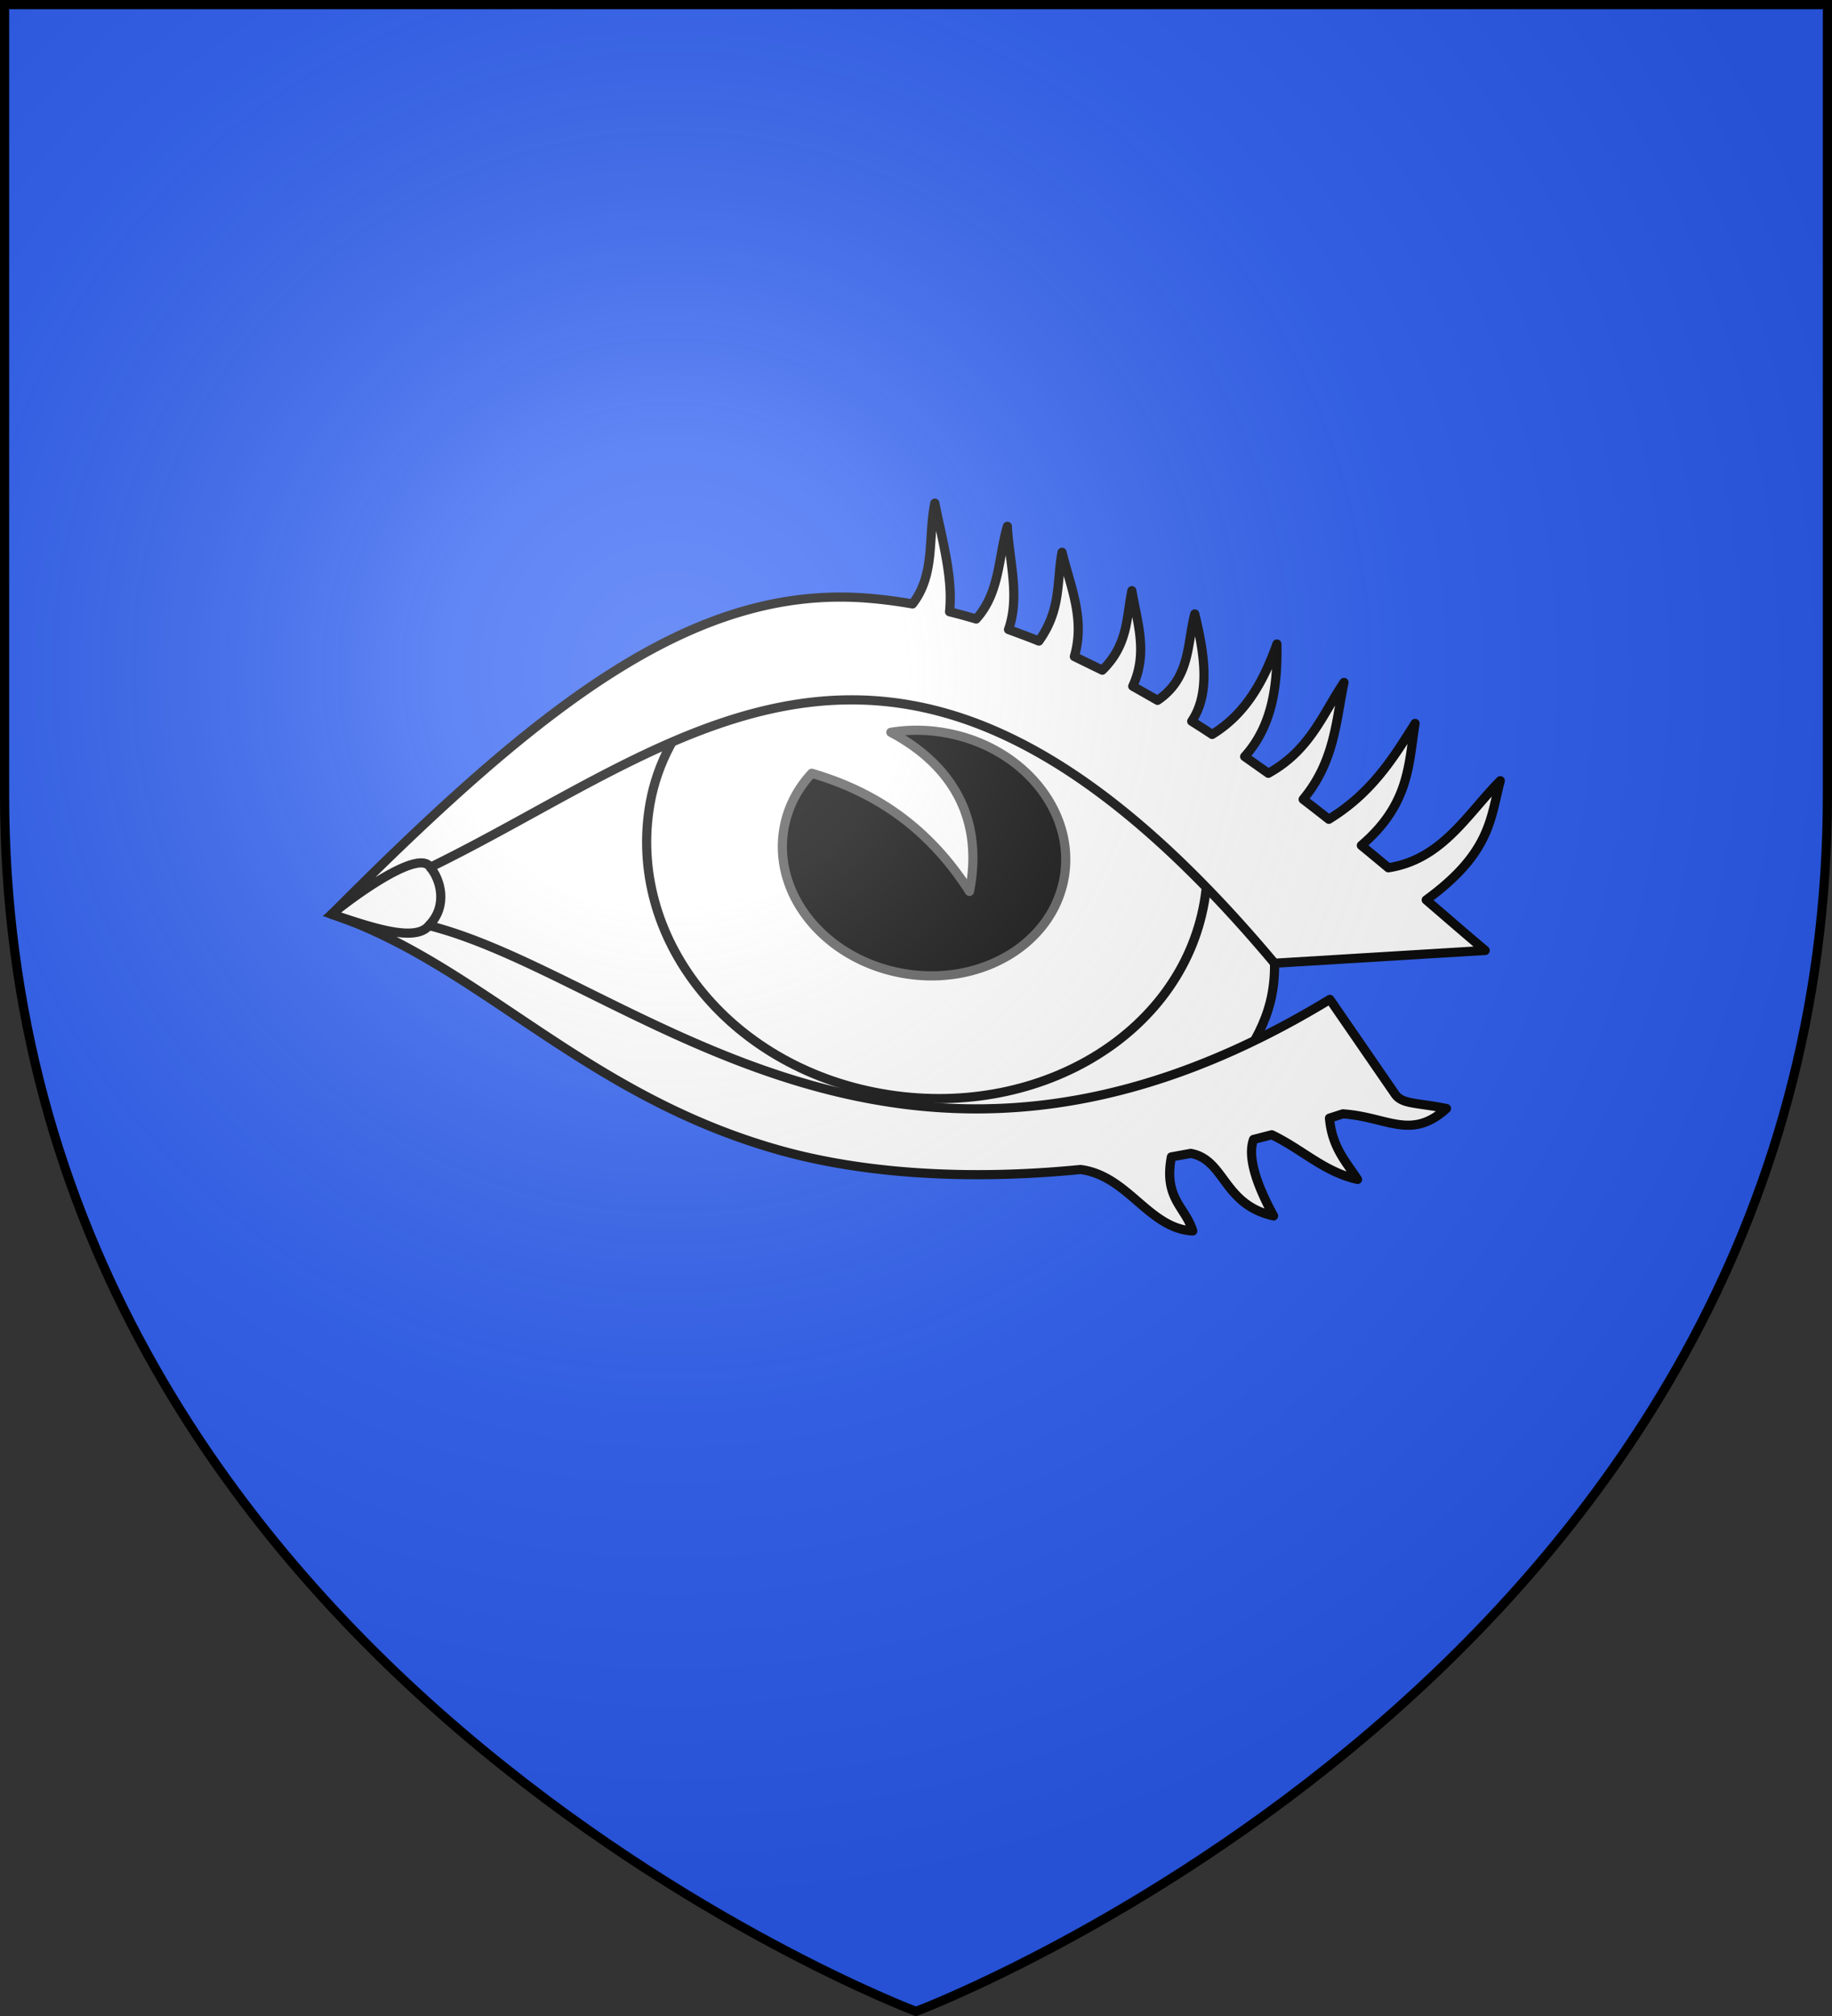
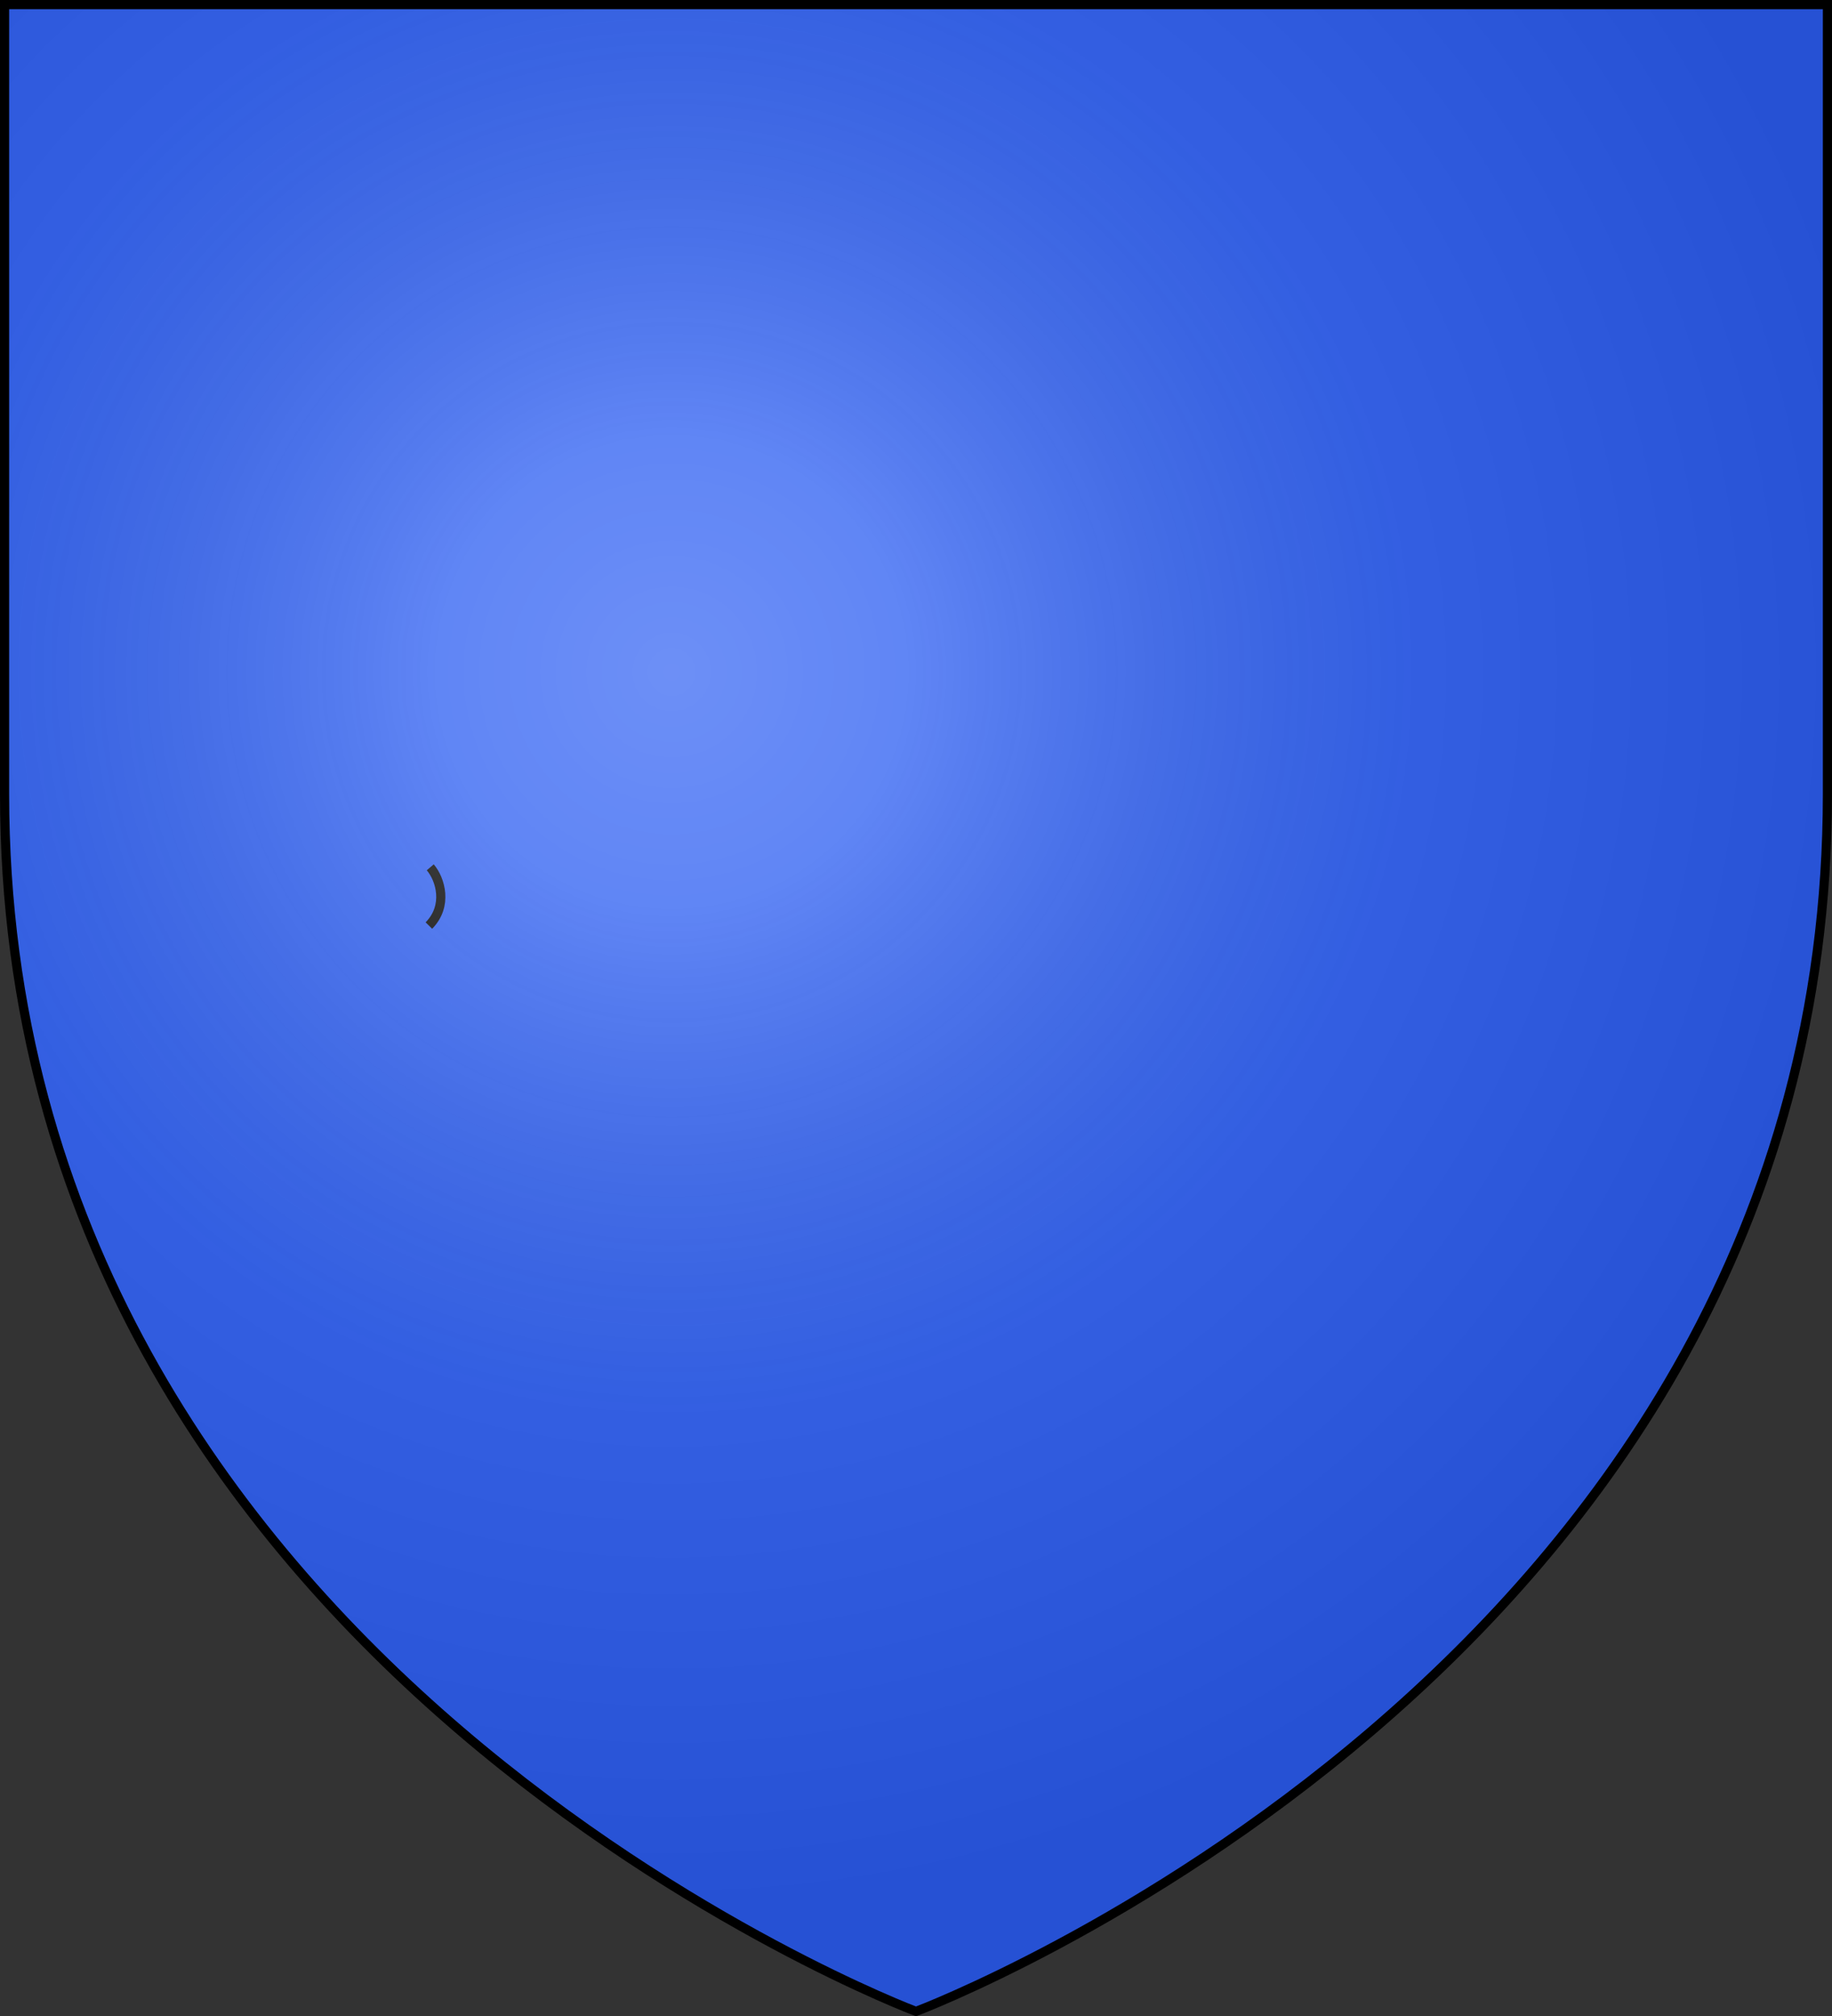
<svg xmlns="http://www.w3.org/2000/svg" xmlns:xlink="http://www.w3.org/1999/xlink" width="600" height="660" version="1.0">
  <rect width="100%" height="100%" fill="#333333" stroke="none" />
  <defs>
    <radialGradient id="c" cx="-80" cy="-80" r="405" gradientUnits="userSpaceOnUse">
      <stop offset="0" style="stop-color:#fff;stop-opacity:.31" />
      <stop offset=".19" style="stop-color:#fff;stop-opacity:.25" />
      <stop offset=".6" style="stop-color:#6b6b6b;stop-opacity:.125" />
      <stop offset="1" style="stop-color:#000;stop-opacity:.125" />
    </radialGradient>
    <path id="b" d="M-298.5-298.5h597V-40C298.5 246.31 0 358.5 0 358.5S-298.5 246.31-298.5-40z" />
  </defs>
  <use xlink:href="#b" width="600" height="660" style="fill:#2b5df2" transform="translate(300 300)" />
-   <path d="m-191.36-.684 27.736-24.353 88.34-59.81L59.573-69.691l57.854 85.039c.285 18.64-8.643 28.067-15.335 39.73l-112.92 19.517-153.347-65.703z" style="fill:#fff;fill-opacity:1;fill-rule:nonzero;stroke:#000;stroke-width:3;stroke-linecap:butt;stroke-linejoin:miter;stroke-miterlimit:4;stroke-dasharray:none;stroke-dashoffset:0;stroke-opacity:1" transform="translate(300 300)" />
-   <path d="M-191.36-.687c48.404 16.25 82.786 59.525 147.25 77.406 26.99 7.486 60.942 9.796 97.969 6.156C69.509 84.89 76.125 102.186 90.64 103c-2.438-7.967-9.585-10.631-7-24.25l6.344-1.156c11.314 2.101 10.467 16.757 27.125 20.469-4.767-8.746-8.848-18.71-6.563-25.032 1.99-.506 3.981-1.013 5.969-1.531 10.045 4.817 17.053 12.12 28.094 14.625-4.117-6.247-8.37-10.722-9.188-20.062l4.375-1.407c14.646.991 22.28 8.824 33.938-1.75-9.906-1.962-14.045-1.391-16.563-4.343l-.062-.094a7 7 0 0 1-.469-.657l-21.094-30.624c-141.22 85.87-228.527-7.343-295.078-24.18-4.643 5.884-20.473-.063-31.828-3.695z" style="fill:#fff;fill-opacity:1;fill-rule:nonzero;stroke:#000;stroke-width:3;stroke-linecap:butt;stroke-linejoin:round;stroke-miterlimit:4;stroke-dasharray:none;stroke-dashoffset:0;stroke-opacity:1" transform="translate(300 300)" />
-   <path d="M-34.172-94.656c-26.386 10.01-48.21 30.935-52.938 57.75C-94.774 6.558-61.913 49.07-11.266 58S86.726 38.933 94.39-4.531c1.858-10.538 1.2-21.038-1.562-31-16.164-7.287-61.705-29.653-127-59.125z" style="fill:#fff;fill-opacity:1;fill-rule:nonzero;stroke:#000;stroke-width:3;stroke-linecap:butt;stroke-linejoin:round;stroke-miterlimit:4;stroke-dasharray:none;stroke-dashoffset:0;stroke-opacity:1" transform="translate(300 300)" />
-   <path d="M.203-60.937a52 52 0 0 0-8.438.687c17.117 9.075 30.984 25.426 25.75 52.094C3.787-29.615-14.052-40.971-34.141-46.844c-4.644 5.003-7.876 11.122-9.094 18.032C-47.067-7.08-29.621 14.19-4.297 18.656c25.323 4.465 48.98-9.549 52.812-31.281S34.901-55.629 9.578-60.094a54 54 0 0 0-9.375-.843z" style="fill:#000;fill-opacity:1;fill-rule:nonzero;stroke:#555;stroke-width:3;stroke-linecap:butt;stroke-linejoin:round;stroke-miterlimit:4;stroke-dasharray:none;stroke-dashoffset:0;stroke-opacity:1" transform="translate(300 300)" />
-   <path d="M6.171-135.281c-2.307 11.024.288 23.197-7.312 33-5.097-.887-10.22-1.558-15.344-1.938C-73.31-108.43-123.215-69.16-191.36-.687c7.649-6.316 28.772-21.55 32.276-15.373C-74.364-57.384-3.822-129.265 117.42 15.344l69-4.188C180.951 6.584 174.413.89 167.11-5.375c21.324-15.534 20.996-26.94 24.25-39.031-10.962 11.066-19.036 25.757-36.657 28.5a1566 1566 0 0 0-8.843-7.313c15.946-13.625 15.422-26.742 17.593-39.937-7.128 11.314-14.095 22.695-28.25 31.375a665 665 0 0 0-8.406-6.532c10.314-12.432 10.7-25.424 13.375-38.28-7.026 10.463-11.104 22.195-24.781 29.75-2.585-1.821-5.16-3.657-7.75-5.47 9.081-10.039 10.79-23.16 10.563-36.843-4.285 12.09-10.213 22.88-21.22 29.594-2.203-1.477-4.446-2.894-6.687-4.313 6.075-8.977 4.292-21.688 1-35.125-2.585 9.878-1.312 20.89-12.187 28.281-2.706-1.546-5.409-3.097-8.125-4.625 5.117-11.084 1.388-21.045-.281-31.281-1.806 8.766-1.158 17.686-9.688 26.031l-9.156-4.469c3.627-12.366-1.346-23.021-4.032-34.124-1.812 9.58-.12 18.673-7.593 29.062-3.283-1.338-6.617-2.545-9.938-3.781 3.84-10.904.213-22.475-.375-33.781-2.996 10.247-2.415 21.698-10.218 30.343a195 195 0 0 0-8.72-2.375c1.21-11.316-2.535-23.944-4.812-35.562z" style="fill:#fff;fill-opacity:1;fill-rule:nonzero;stroke:#000;stroke-width:3;stroke-linecap:butt;stroke-linejoin:round;stroke-miterlimit:4;stroke-dasharray:none;stroke-dashoffset:0;stroke-opacity:1" transform="translate(300 300)" />
  <path d="M-159.084-16.06c3.317 3.879 5.928 12.586-.448 19.069" style="fill:none;fill-opacity:1;fill-rule:nonzero;stroke:#000;stroke-width:3;stroke-linecap:butt;stroke-linejoin:round;stroke-miterlimit:4;stroke-dasharray:none;stroke-dashoffset:0;stroke-opacity:1" transform="translate(300 300)" />
  <use xlink:href="#b" width="600" height="660" style="fill:url(#c)" transform="translate(300 300)" />
  <use xlink:href="#b" width="600" height="660" style="fill:none;stroke:#000;stroke-width:3" transform="translate(300 300)" />
</svg>